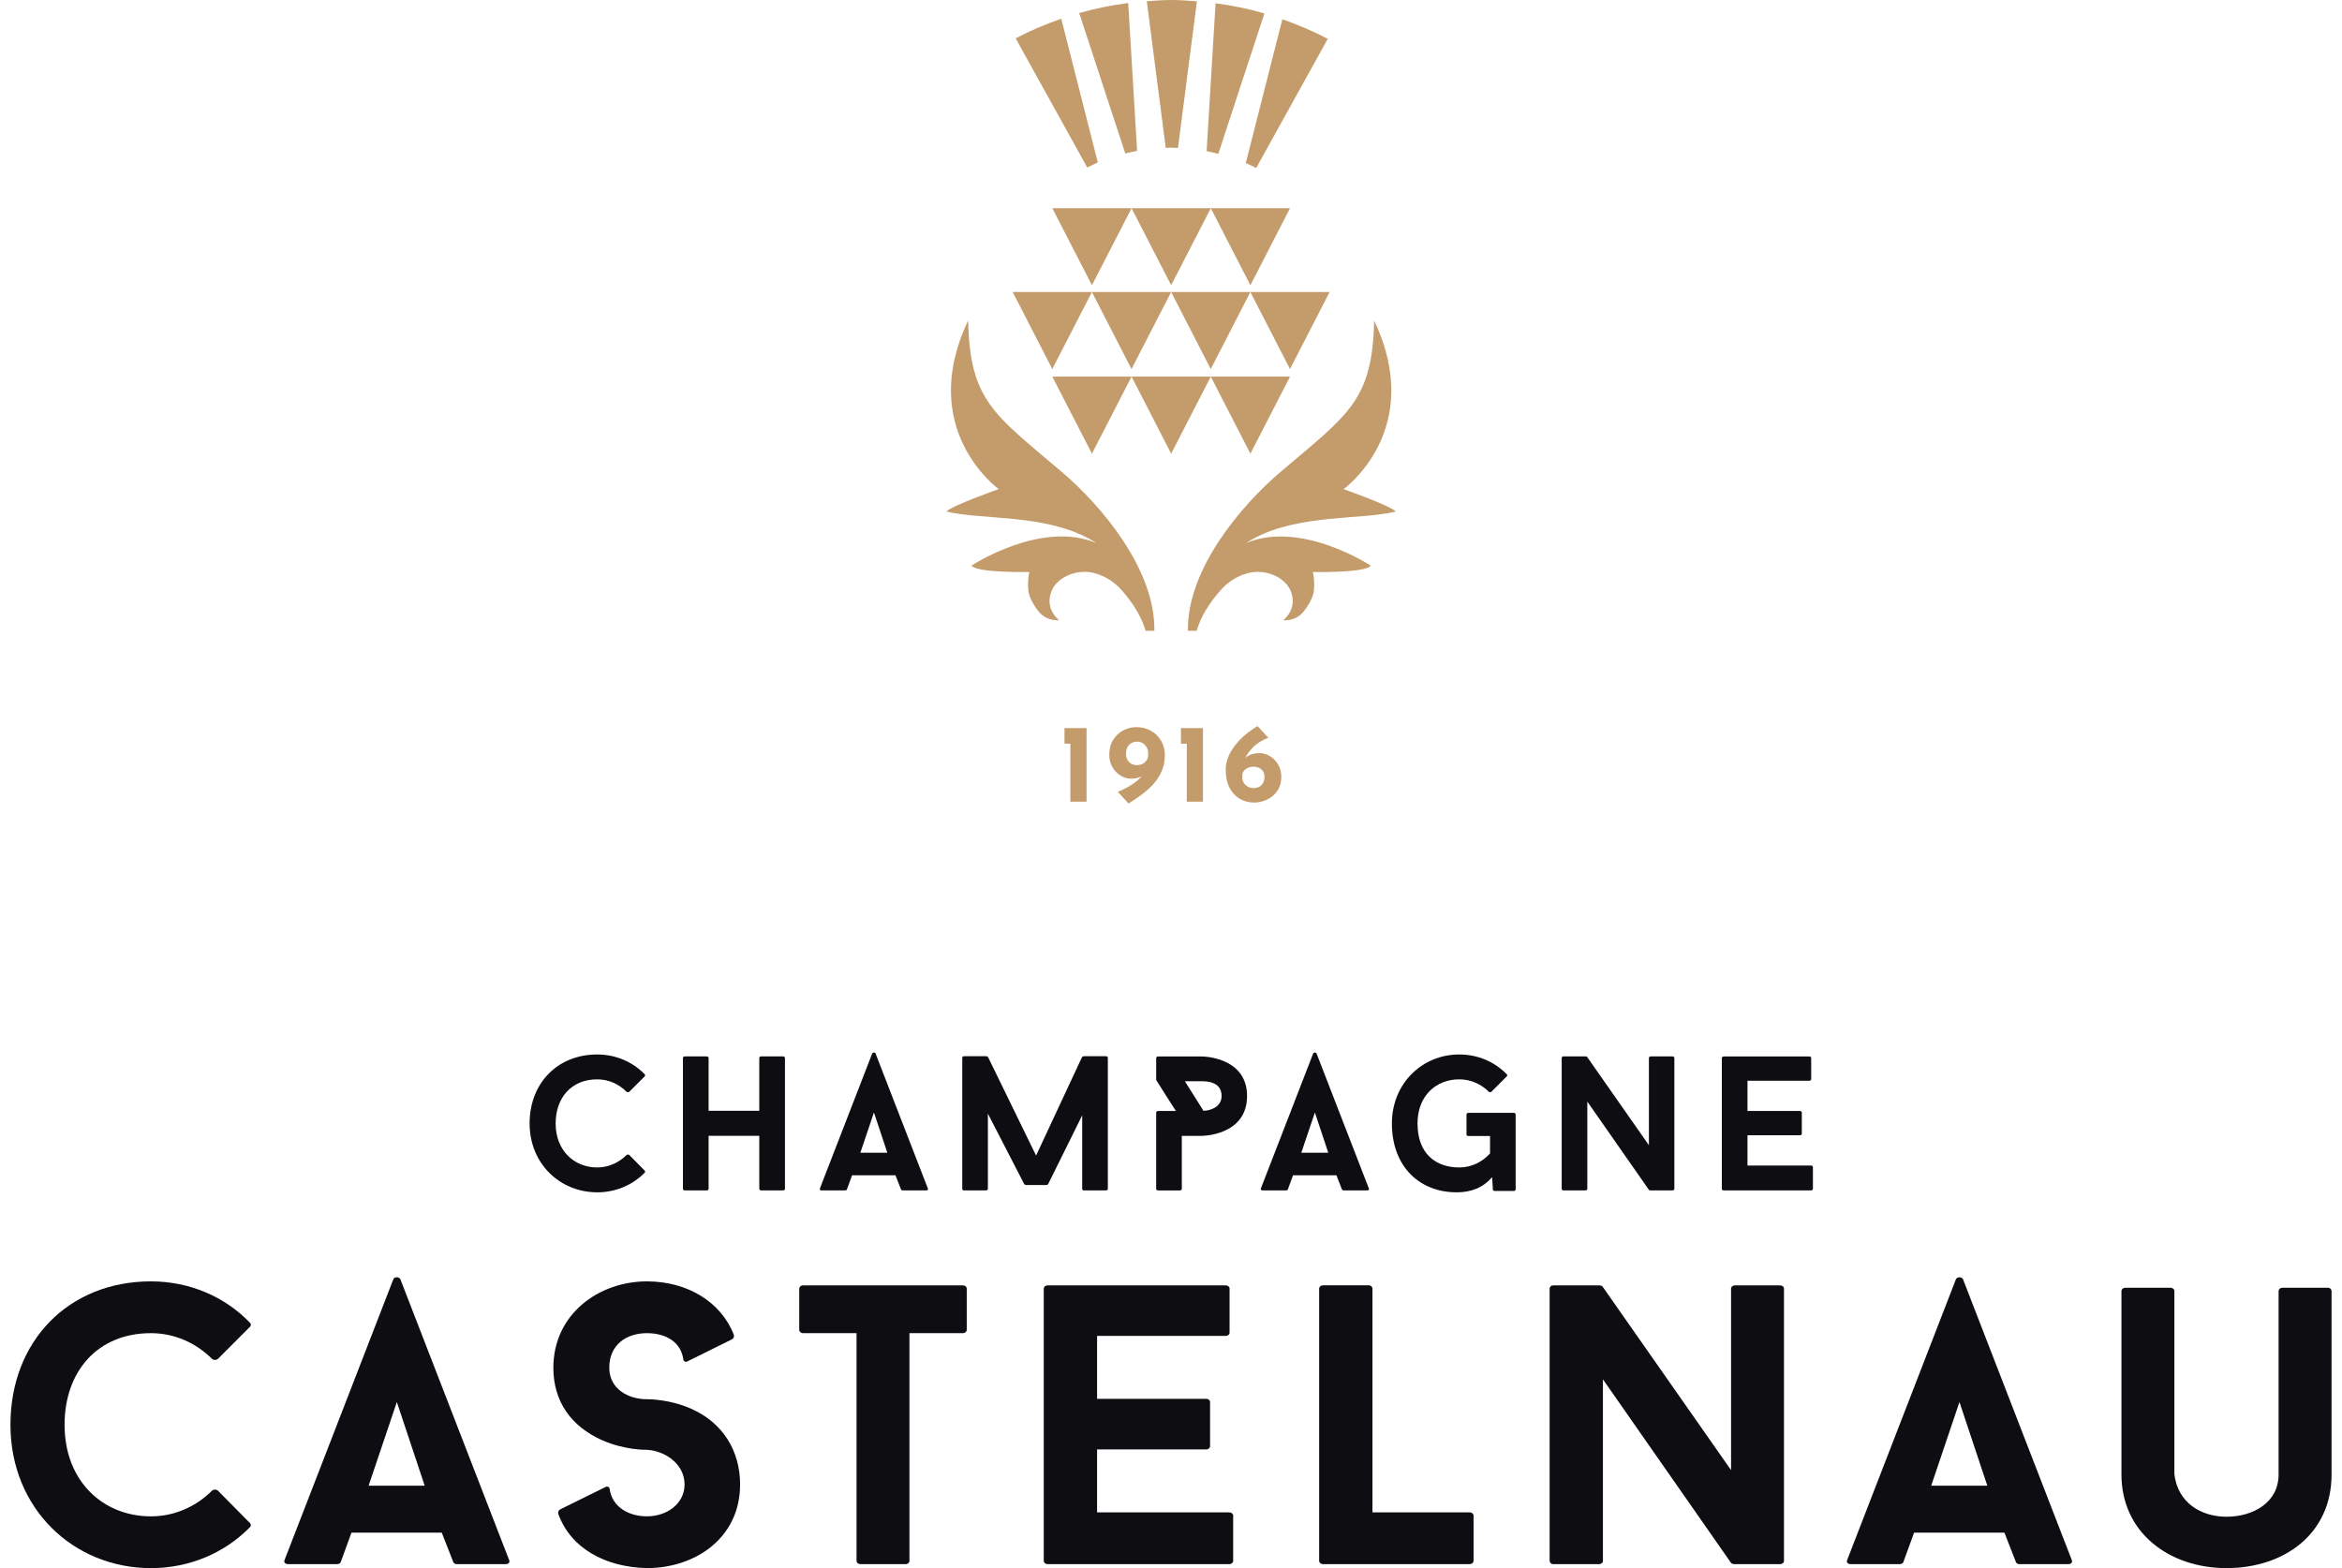
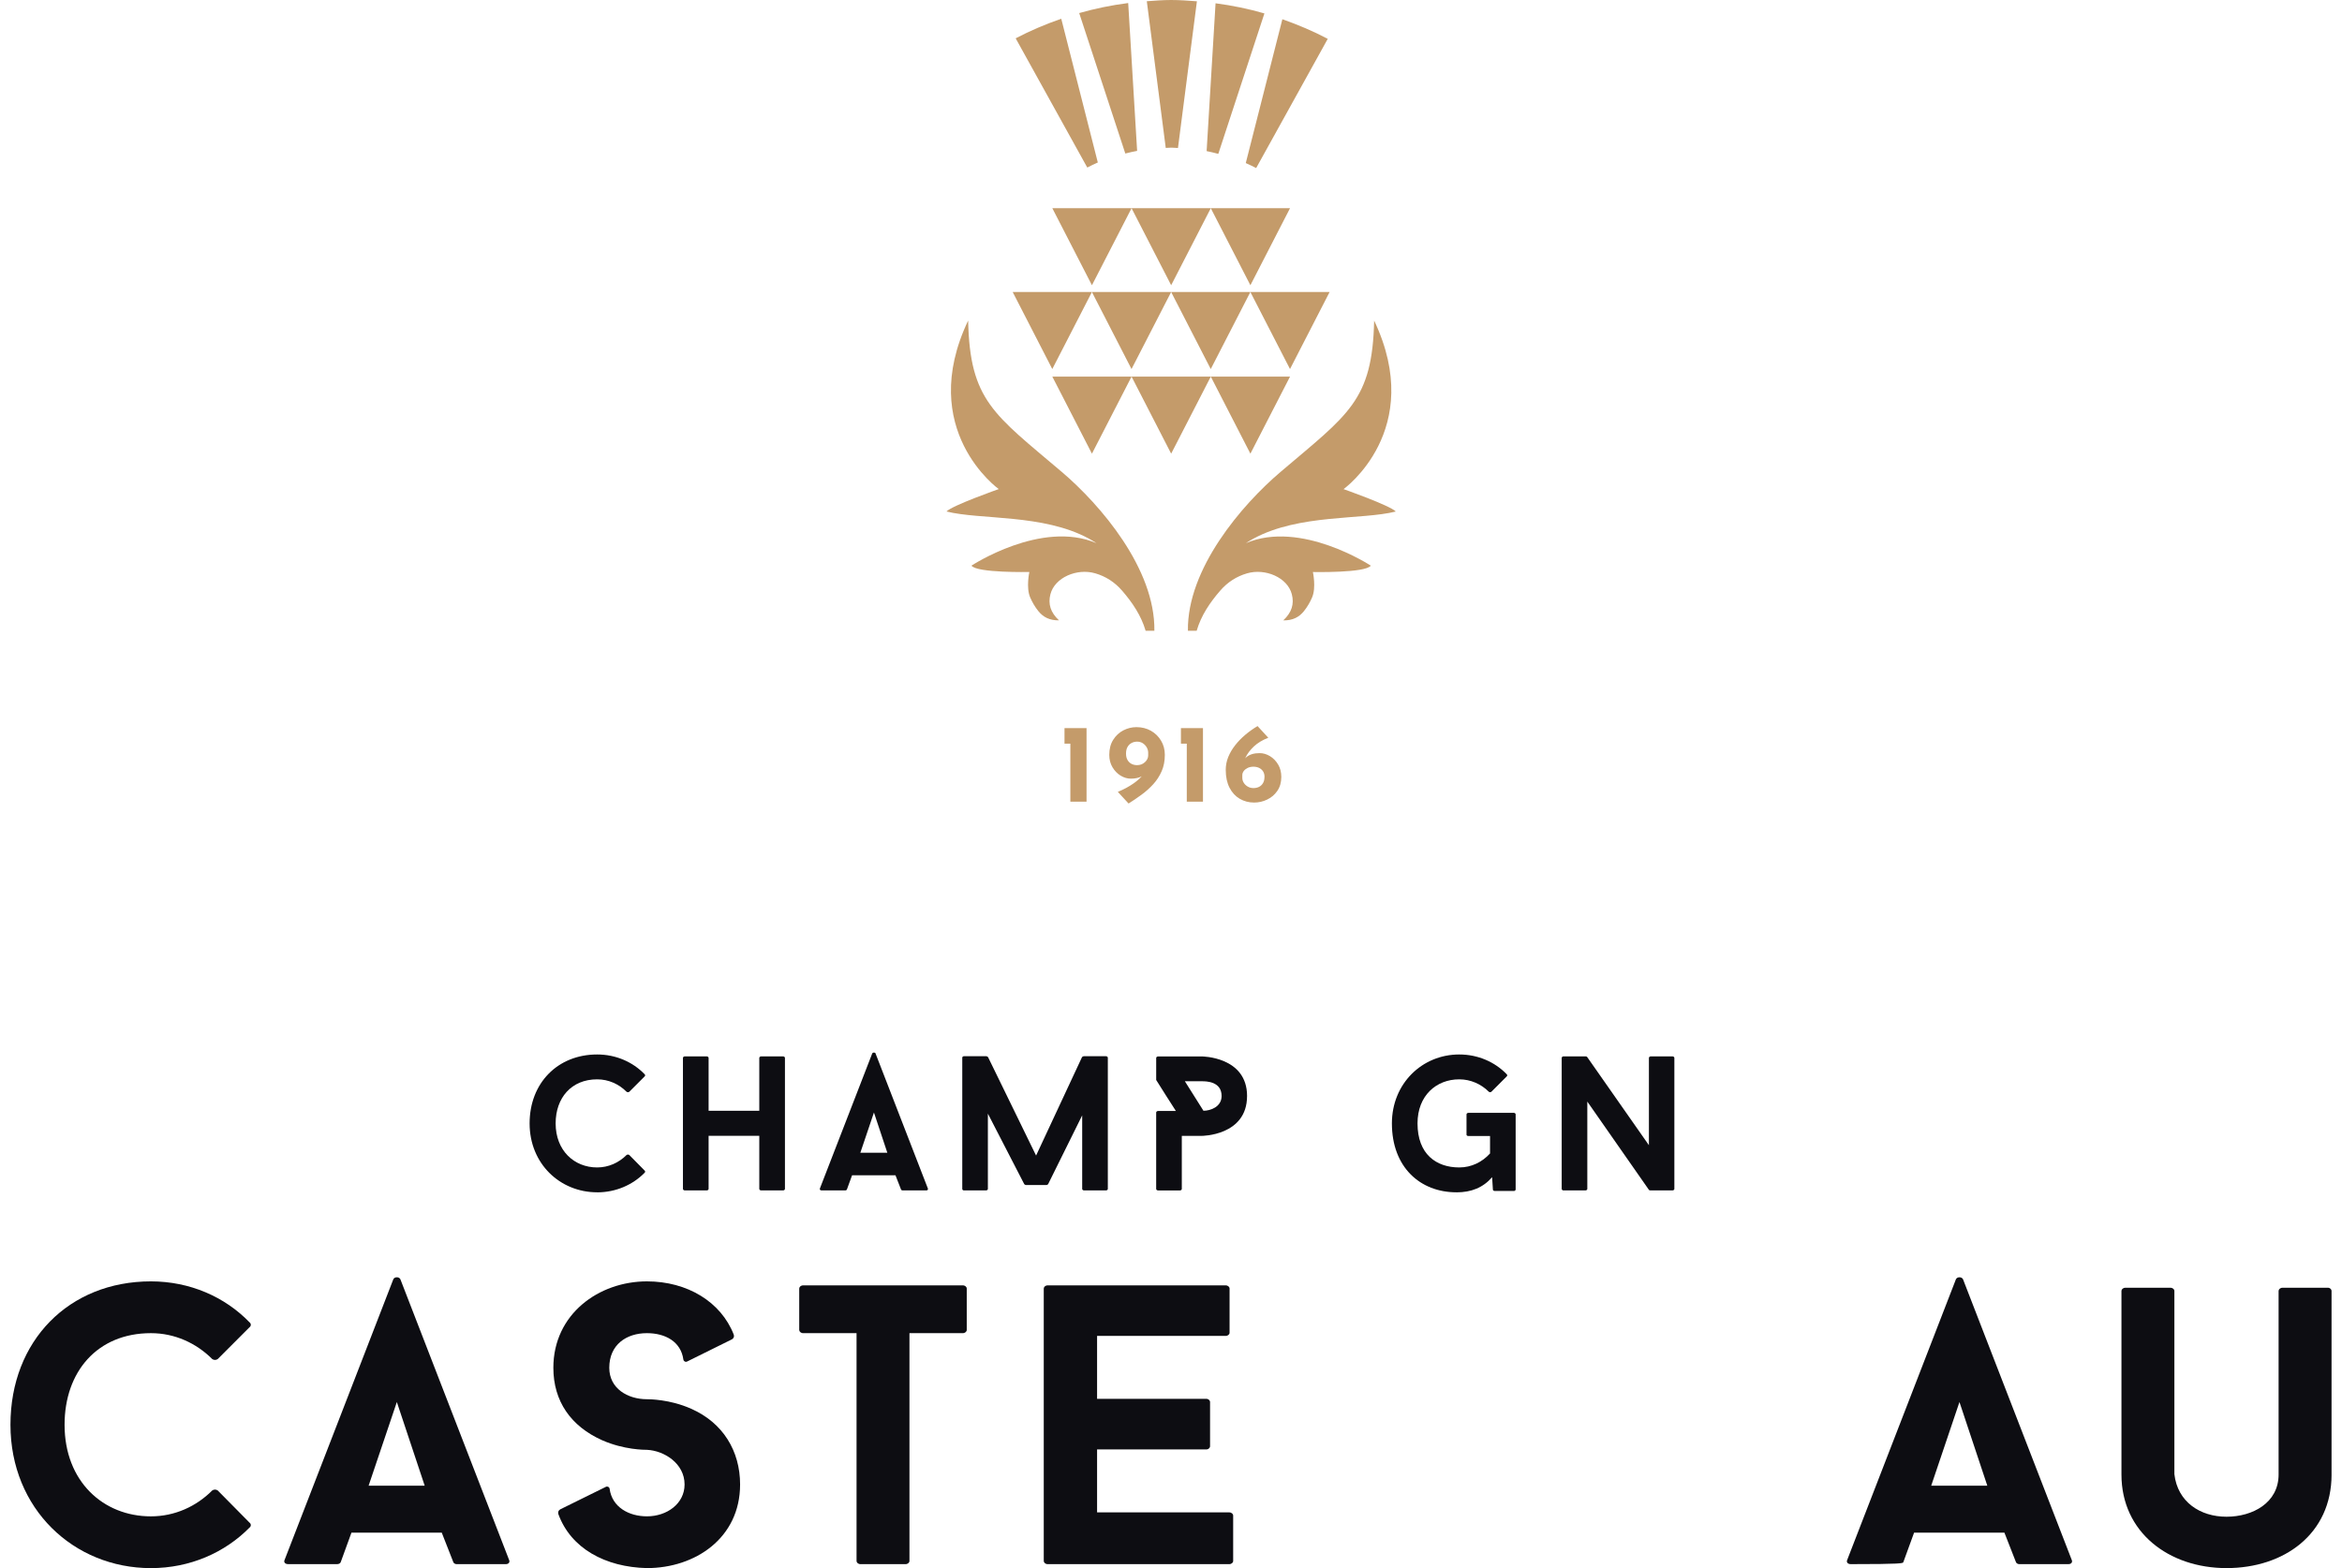
<svg xmlns="http://www.w3.org/2000/svg" width="112" height="75" viewBox="0 0 112 75" fill="none">
  <g clip-path="url(#clip0_1264_3049)">
    <path d="M53.815 7.342L51.61 0.625C52.37 0.409 53.151 0.248 53.953 0.145L54.38 7.216C54.19 7.251 54.002 7.295 53.816 7.342H53.815ZM59.796 13.966H56.007L57.901 17.651L59.796 13.966ZM56.007 7.062C56.117 7.062 56.224 7.075 56.333 7.079L57.239 0.062C56.832 0.031 56.423 0 56.007 0C55.614 0 55.229 0.031 54.843 0.059L55.749 7.075C55.835 7.072 55.919 7.062 56.005 7.062H56.007ZM52.5 7.771L50.752 0.897C49.999 1.158 49.269 1.467 48.572 1.833L51.996 8.013C52.163 7.93 52.328 7.844 52.5 7.771ZM63.585 13.966H59.796L61.691 17.651L63.585 13.966ZM60.468 0.642C59.712 0.423 58.931 0.262 58.131 0.157L57.704 7.227C57.893 7.264 58.078 7.311 58.262 7.359L60.467 0.642H60.468ZM60.072 8.039L63.496 1.858C62.803 1.491 62.074 1.184 61.326 0.92L59.576 7.799C59.745 7.872 59.907 7.955 60.072 8.037V8.039ZM56.008 13.642L57.903 9.958H54.114L56.008 13.642ZM59.797 13.642L61.692 9.958H57.903L59.797 13.642ZM52.219 13.642L54.114 9.958H50.325L52.219 13.642ZM59.579 25.98C59.695 25.904 59.817 25.831 59.95 25.759C62.136 24.575 65.139 24.874 66.751 24.465C66.461 24.17 64.252 23.394 64.252 23.394C64.252 23.394 68.202 20.569 65.715 15.334C65.632 19.168 64.485 19.811 61.24 22.57C59.385 24.146 56.765 27.206 56.809 30.168H57.228C57.436 29.45 57.852 28.828 58.355 28.248C58.701 27.848 59.131 27.569 59.637 27.422C60.509 27.168 61.572 27.62 61.778 28.421C61.899 28.888 61.775 29.292 61.369 29.672C61.826 29.68 62.129 29.514 62.355 29.233C62.515 29.035 62.648 28.806 62.748 28.572C62.95 28.104 62.786 27.359 62.786 27.359C62.786 27.359 65.297 27.411 65.555 27.055C65.555 27.055 62.209 24.853 59.578 25.98H59.579ZM54.114 18.013L56.008 21.698L57.903 18.013H54.114ZM52.219 21.698L54.114 18.013H50.325L52.219 21.698ZM61.692 18.013H57.903L59.797 21.698L61.692 18.013ZM61.123 36.565C61.224 36.734 61.275 36.933 61.275 37.158C61.275 37.421 61.211 37.642 61.086 37.825C60.962 38.007 60.8 38.146 60.601 38.241C60.404 38.337 60.194 38.385 59.975 38.385C59.72 38.385 59.492 38.324 59.286 38.204C59.081 38.084 58.918 37.906 58.798 37.674C58.678 37.439 58.618 37.156 58.618 36.819C58.618 36.61 58.657 36.408 58.736 36.21C58.816 36.014 58.925 35.827 59.066 35.647C59.206 35.468 59.366 35.302 59.551 35.146C59.734 34.991 59.93 34.852 60.139 34.727L60.653 35.285C60.37 35.395 60.139 35.536 59.958 35.707C59.778 35.879 59.645 36.056 59.561 36.24C59.556 36.25 59.554 36.258 59.549 36.267C59.571 36.247 59.59 36.226 59.611 36.208C59.761 36.083 59.971 36.021 60.239 36.021C60.409 36.021 60.573 36.069 60.732 36.165C60.891 36.261 61.021 36.394 61.121 36.563L61.123 36.565ZM60.473 37.164C60.473 37.054 60.449 36.964 60.401 36.89C60.353 36.819 60.289 36.763 60.209 36.725C60.13 36.689 60.04 36.67 59.941 36.67C59.843 36.67 59.754 36.689 59.673 36.725C59.594 36.763 59.53 36.811 59.482 36.873C59.434 36.936 59.41 37.002 59.41 37.072V37.199C59.41 37.284 59.432 37.364 59.479 37.438C59.524 37.513 59.589 37.573 59.669 37.621C59.751 37.669 59.841 37.693 59.94 37.693C60.039 37.693 60.133 37.674 60.213 37.633C60.292 37.592 60.356 37.531 60.401 37.452C60.447 37.373 60.47 37.276 60.47 37.163L60.473 37.164ZM56.475 35.567H56.755V38.342H57.529V34.823H56.475V35.566V35.567ZM50.907 35.567H51.187V38.342H51.961V34.823H50.907V35.566V35.567ZM56.007 13.966H52.218L54.112 17.651L56.007 13.966ZM52.218 13.966H48.429L50.323 17.651L52.218 13.966ZM55.525 35.426C55.645 35.626 55.705 35.852 55.705 36.102C55.705 36.392 55.656 36.653 55.554 36.885C55.453 37.116 55.319 37.324 55.151 37.508C54.983 37.692 54.796 37.86 54.592 38.009C54.387 38.159 54.18 38.3 53.971 38.431L53.457 37.874C53.74 37.758 53.988 37.624 54.204 37.473C54.362 37.363 54.493 37.249 54.6 37.13C54.463 37.204 54.291 37.242 54.081 37.242C53.911 37.242 53.749 37.194 53.591 37.098C53.433 37.002 53.305 36.869 53.202 36.697C53.1 36.526 53.048 36.329 53.048 36.106C53.048 35.822 53.11 35.582 53.236 35.383C53.36 35.186 53.522 35.035 53.721 34.932C53.919 34.83 54.128 34.778 54.346 34.778C54.604 34.778 54.834 34.836 55.038 34.95C55.242 35.066 55.404 35.223 55.523 35.423L55.525 35.426ZM54.379 36.596C54.527 36.596 54.654 36.547 54.755 36.452C54.858 36.357 54.909 36.248 54.909 36.129V36.007C54.909 35.915 54.886 35.828 54.84 35.748C54.795 35.667 54.731 35.601 54.652 35.548C54.573 35.498 54.482 35.472 54.379 35.472C54.276 35.472 54.19 35.495 54.109 35.539C54.028 35.582 53.964 35.647 53.918 35.732C53.871 35.817 53.849 35.921 53.849 36.045C53.849 36.169 53.873 36.267 53.921 36.35C53.97 36.433 54.033 36.495 54.112 36.535C54.191 36.576 54.282 36.596 54.38 36.596H54.379ZM53.658 28.246C54.162 28.828 54.576 29.45 54.786 30.167H55.205C55.248 27.204 52.629 24.144 50.774 22.568C47.528 19.81 46.38 19.166 46.299 15.332C43.81 20.567 47.762 23.392 47.762 23.392C47.762 23.392 45.553 24.168 45.263 24.463C46.874 24.872 49.878 24.573 52.064 25.757C52.197 25.829 52.319 25.904 52.435 25.979C49.803 24.85 46.458 27.054 46.458 27.054C46.716 27.41 49.226 27.357 49.226 27.357C49.226 27.357 49.063 28.102 49.264 28.571C49.365 28.805 49.498 29.034 49.658 29.231C49.885 29.511 50.186 29.677 50.643 29.67C50.237 29.291 50.114 28.887 50.234 28.42C50.442 27.618 51.505 27.167 52.376 27.421C52.882 27.568 53.312 27.847 53.657 28.246H53.658Z" fill="#C49B6A" />
    <path d="M7.217 63.763C8.359 63.763 9.387 64.24 10.148 65C10.224 65.058 10.338 65.058 10.414 65L11.937 63.476C12.013 63.42 12.013 63.305 11.937 63.248C10.757 62.028 9.082 61.286 7.217 61.286C3.297 61.286 0.5 64.124 0.5 68.144C0.5 72.164 3.525 75.001 7.217 75.001C9.082 75.001 10.757 74.259 11.937 73.058C12.013 73.002 12.013 72.886 11.937 72.83L10.414 71.288C10.338 71.23 10.224 71.23 10.148 71.288C9.387 72.05 8.359 72.525 7.217 72.525C4.933 72.525 3.088 70.849 3.088 68.144C3.088 65.611 4.649 63.763 7.217 63.763Z" fill="#0D0D12" />
    <path d="M19.15 61.19C19.092 61.057 18.865 61.057 18.808 61.19L13.613 74.601C13.555 74.715 13.631 74.81 13.783 74.81H16.123C16.2 74.81 16.276 74.772 16.294 74.715L16.807 73.305H21.126L21.679 74.715C21.697 74.772 21.773 74.81 21.831 74.81H24.191C24.325 74.81 24.4 74.715 24.343 74.601L19.149 61.19H19.15ZM17.628 71.058L18.978 67.057L20.31 71.058H17.628Z" fill="#0D0D12" />
    <path d="M30.939 61.286C28.641 61.286 26.463 62.848 26.463 65.419C26.463 67.019 27.302 68.219 28.8 68.886C29.839 69.343 30.819 69.343 30.939 69.343C31.758 69.381 32.738 69.991 32.738 71C32.738 71.914 31.899 72.524 30.939 72.524C30.069 72.524 29.271 72.081 29.154 71.21C29.143 71.124 29.053 71.075 28.975 71.113C28.441 71.375 26.794 72.189 26.794 72.189C26.713 72.23 26.67 72.326 26.701 72.414C27.299 74.062 28.951 74.954 30.937 75C33.235 75 35.393 73.572 35.393 71C35.393 69.4 34.574 68.048 33.055 67.38C32.036 66.923 31.036 66.923 30.936 66.923C30.017 66.923 29.137 66.41 29.137 65.419C29.137 64.314 29.956 63.763 30.936 63.763C31.819 63.763 32.561 64.168 32.68 65.023C32.691 65.107 32.781 65.158 32.859 65.12C33.385 64.86 35 64.06 35 64.06C35.083 64.019 35.124 63.921 35.09 63.833C34.483 62.273 32.877 61.286 30.936 61.286H30.939Z" fill="#0D0D12" />
    <path d="M46.042 61.477H38.411C38.297 61.477 38.221 61.553 38.221 61.629V63.61C38.221 63.686 38.297 63.763 38.411 63.763H40.962V74.659C40.962 74.735 41.038 74.811 41.152 74.811H43.302C43.416 74.811 43.492 74.735 43.492 74.659V63.763H46.042C46.156 63.763 46.232 63.686 46.232 63.61V61.629C46.232 61.553 46.156 61.477 46.042 61.477Z" fill="#0D0D12" />
    <path d="M58.783 72.333H52.465V69.323H57.697C57.792 69.323 57.868 69.247 57.868 69.171V67.057C57.868 66.981 57.792 66.905 57.697 66.905H52.465V63.895H58.611C58.725 63.895 58.801 63.819 58.801 63.743V61.629C58.801 61.553 58.725 61.477 58.611 61.477H50.105C49.991 61.477 49.915 61.553 49.915 61.629V74.659C49.915 74.735 49.991 74.811 50.105 74.811H58.783C58.897 74.811 58.973 74.735 58.973 74.659V72.487C58.973 72.411 58.897 72.335 58.783 72.335V72.333Z" fill="#0D0D12" />
-     <path d="M70.277 72.333H65.634V61.628C65.634 61.551 65.558 61.475 65.463 61.475H63.275C63.161 61.475 63.085 61.551 63.085 61.628V74.657C63.085 74.733 63.161 74.81 63.275 74.81H70.278C70.393 74.81 70.469 74.733 70.469 74.657V72.486C70.469 72.409 70.393 72.333 70.278 72.333H70.277Z" fill="#0D0D12" />
-     <path d="M85.124 61.477H82.974C82.86 61.477 82.784 61.553 82.784 61.629V70.315L76.638 61.534C76.618 61.496 76.523 61.477 76.485 61.477H74.278C74.182 61.477 74.107 61.553 74.107 61.629V74.659C74.107 74.735 74.183 74.811 74.278 74.811H76.466C76.58 74.811 76.656 74.735 76.656 74.659V65.972L82.784 74.753C82.803 74.791 82.898 74.811 82.936 74.811H85.124C85.238 74.811 85.314 74.735 85.314 74.659V61.629C85.314 61.553 85.238 61.477 85.124 61.477Z" fill="#0D0D12" />
-     <path d="M93.878 61.19C93.82 61.057 93.592 61.057 93.535 61.19L88.341 74.601C88.284 74.715 88.36 74.81 88.511 74.81H90.851C90.927 74.81 91.004 74.772 91.022 74.715L91.536 73.305H95.856L96.408 74.715C96.427 74.772 96.503 74.81 96.56 74.81H98.92C99.053 74.81 99.129 74.715 99.072 74.601L93.878 61.19ZM92.355 71.058L93.706 67.057L95.038 71.058H92.355Z" fill="#0D0D12" />
+     <path d="M93.878 61.19C93.82 61.057 93.592 61.057 93.535 61.19L88.341 74.601C88.284 74.715 88.36 74.81 88.511 74.81C90.927 74.81 91.004 74.772 91.022 74.715L91.536 73.305H95.856L96.408 74.715C96.427 74.772 96.503 74.81 96.56 74.81H98.92C99.053 74.81 99.129 74.715 99.072 74.601L93.878 61.19ZM92.355 71.058L93.706 67.057L95.038 71.058H92.355Z" fill="#0D0D12" />
    <path d="M111.328 61.591H109.159C109.044 61.591 108.968 61.667 108.968 61.743V70.524C108.968 71.876 107.732 72.543 106.476 72.543C105.22 72.543 104.136 71.839 103.984 70.506V61.743C103.984 61.667 103.908 61.591 103.793 61.591H101.644C101.529 61.591 101.453 61.667 101.453 61.743V70.524C101.453 73.286 103.717 75 106.477 75C109.238 75 111.501 73.362 111.501 70.524V61.743C111.501 61.667 111.425 61.591 111.331 61.591H111.328Z" fill="#0D0D12" />
    <path d="M28.557 57.028C29.453 57.028 30.258 56.67 30.825 56.093C30.861 56.067 30.861 56.012 30.825 55.983L30.093 55.241C30.057 55.214 30.002 55.214 29.965 55.241C29.598 55.608 29.105 55.837 28.557 55.837C27.459 55.837 26.572 55.031 26.572 53.73C26.572 52.512 27.322 51.623 28.557 51.623C29.105 51.623 29.6 51.852 29.965 52.219C30.002 52.245 30.057 52.245 30.093 52.219L30.825 51.486C30.861 51.459 30.861 51.404 30.825 51.376C30.258 50.791 29.453 50.434 28.557 50.434C26.672 50.434 25.327 51.798 25.327 53.73C25.327 55.662 26.782 57.026 28.557 57.026V57.028Z" fill="#0D0D12" />
    <path d="M36.311 56.862C36.311 56.899 36.348 56.936 36.403 56.936H37.446C37.501 56.936 37.538 56.899 37.538 56.862V50.599C37.538 50.562 37.501 50.525 37.446 50.525H36.403C36.348 50.525 36.311 50.562 36.311 50.599V53.126H33.887V50.599C33.887 50.562 33.85 50.525 33.795 50.525H32.752C32.697 50.525 32.66 50.562 32.66 50.599V56.862C32.66 56.899 32.697 56.936 32.752 56.936H33.795C33.85 56.936 33.887 56.899 33.887 56.862V54.325H36.311V56.862Z" fill="#0D0D12" />
    <path d="M41.875 50.389C41.849 50.325 41.739 50.325 41.71 50.389L39.212 56.836C39.186 56.891 39.222 56.936 39.294 56.936H40.419C40.456 56.936 40.492 56.917 40.501 56.891L40.748 56.213H42.824L43.089 56.891C43.097 56.919 43.134 56.936 43.162 56.936H44.297C44.361 56.936 44.397 56.891 44.37 56.836L41.872 50.389H41.875ZM41.144 55.133L41.794 53.209L42.434 55.133H41.144Z" fill="#0D0D12" />
    <path d="M49.063 56.679H50.051C50.07 56.679 50.115 56.652 50.125 56.634L51.753 53.346V56.862C51.753 56.899 51.789 56.936 51.844 56.936H52.888C52.943 56.936 52.979 56.899 52.979 56.862V50.59C52.979 50.554 52.943 50.517 52.888 50.517H51.826C51.799 50.517 51.753 50.545 51.744 50.562L49.548 55.269L47.252 50.562C47.242 50.544 47.197 50.517 47.17 50.517H46.1C46.045 50.517 46.018 50.554 46.018 50.59V56.862C46.018 56.899 46.045 56.936 46.1 56.936H47.152C47.207 56.936 47.243 56.899 47.243 56.862V53.264L48.981 56.634C48.991 56.652 49.036 56.679 49.063 56.679Z" fill="#0D0D12" />
-     <path d="M64.252 56.936H65.387C65.451 56.936 65.487 56.891 65.46 56.836L62.962 50.389C62.934 50.325 62.826 50.325 62.798 50.389L60.3 56.836C60.271 56.891 60.309 56.936 60.381 56.936H61.506C61.543 56.936 61.58 56.917 61.588 56.891L61.835 56.213H63.911L64.176 56.891C64.186 56.919 64.221 56.936 64.249 56.936H64.252ZM62.231 55.133L62.881 53.209L63.521 55.133H62.231Z" fill="#0D0D12" />
    <path d="M69.646 57.028C70.359 57.028 70.917 56.807 71.357 56.304L71.394 56.899C71.394 56.936 71.439 56.963 71.485 56.963H72.4C72.447 56.963 72.482 56.926 72.482 56.889V53.3C72.482 53.263 72.445 53.226 72.4 53.226H70.224C70.169 53.226 70.132 53.263 70.132 53.3V54.27C70.132 54.307 70.169 54.334 70.224 54.334H71.257V55.168C70.882 55.58 70.369 55.837 69.784 55.837C68.686 55.837 67.789 55.205 67.789 53.73C67.789 52.402 68.686 51.623 69.784 51.623C70.332 51.623 70.835 51.852 71.202 52.219C71.229 52.245 71.284 52.245 71.32 52.219L72.052 51.486C72.089 51.459 72.089 51.404 72.052 51.376C71.485 50.791 70.68 50.434 69.784 50.434C68.009 50.434 66.564 51.825 66.564 53.73C66.564 55.827 67.918 57.026 69.647 57.026L69.646 57.028Z" fill="#0D0D12" />
    <path d="M78.928 56.936H79.98C80.035 56.936 80.072 56.899 80.072 56.862V50.599C80.072 50.562 80.035 50.525 79.98 50.525H78.947C78.892 50.525 78.855 50.562 78.855 50.599V54.774L75.9 50.552C75.891 50.534 75.845 50.525 75.827 50.525H74.766C74.721 50.525 74.684 50.562 74.684 50.599V56.862C74.684 56.899 74.721 56.936 74.766 56.936H75.817C75.872 56.936 75.909 56.899 75.909 56.862V52.687L78.855 56.909C78.864 56.927 78.91 56.936 78.928 56.936Z" fill="#0D0D12" />
-     <path d="M82.436 56.936H86.607C86.662 56.936 86.698 56.899 86.698 56.862V55.818C86.698 55.782 86.662 55.745 86.607 55.745H83.569V54.299H86.085C86.13 54.299 86.167 54.262 86.167 54.225V53.209C86.167 53.173 86.13 53.136 86.085 53.136H83.569V51.69H86.524C86.579 51.69 86.615 51.653 86.615 51.616V50.6C86.615 50.563 86.579 50.527 86.524 50.527H82.434C82.379 50.527 82.343 50.563 82.343 50.6V56.864C82.343 56.901 82.379 56.937 82.434 56.937L82.436 56.936Z" fill="#0D0D12" />
    <path d="M59.637 52.422C59.637 54.327 57.469 54.327 57.469 54.327H56.517V56.864C56.517 56.901 56.481 56.937 56.426 56.937H55.383C55.328 56.937 55.291 56.901 55.291 56.864V53.211C55.291 53.174 55.328 53.137 55.383 53.137H56.234C55.914 52.652 55.603 52.14 55.292 51.654V50.602C55.292 50.565 55.329 50.528 55.384 50.528H57.47C57.47 50.528 59.638 50.528 59.638 52.423L59.637 52.422ZM56.664 51.716L57.552 53.126C57.882 53.126 58.42 52.943 58.42 52.42C58.42 51.715 57.67 51.715 57.469 51.715H56.664V51.716Z" fill="#0D0D12" />
  </g>
  <defs>
    <clipPath id="clip0_1264_3049">
      <rect width="111" height="75" fill="white" transform="translate(0.5)" />
    </clipPath>
  </defs>
</svg>